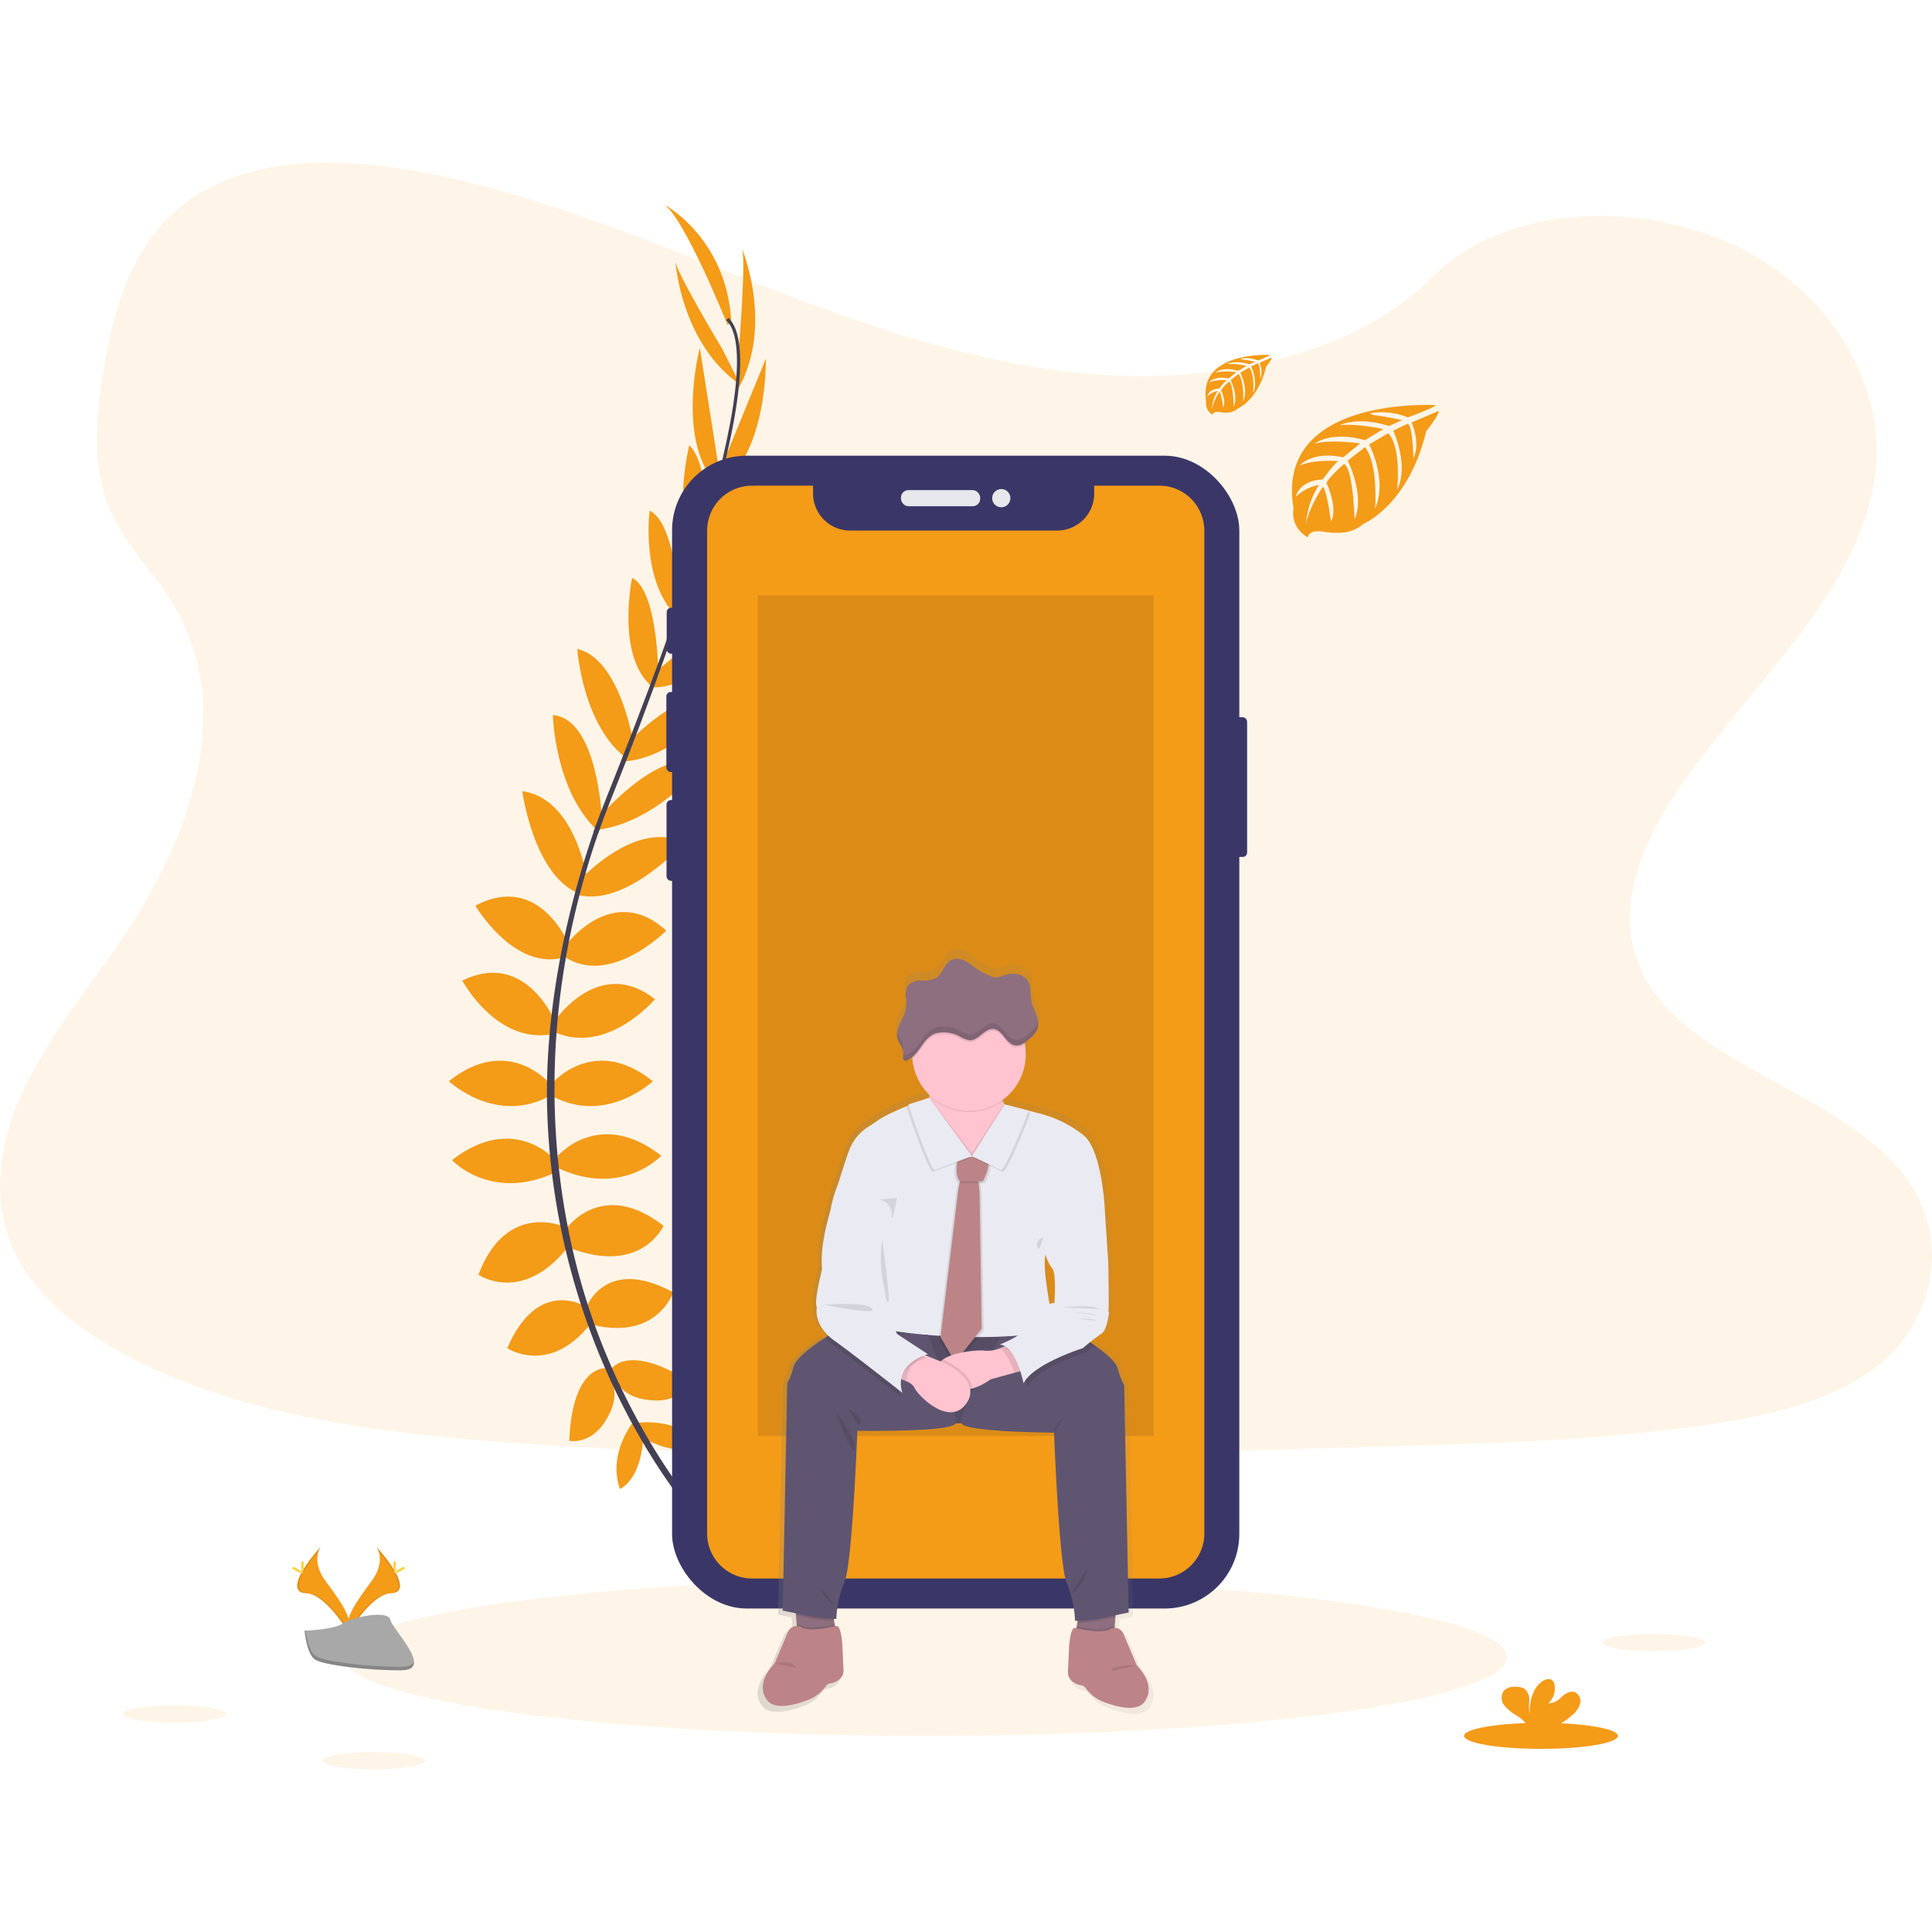
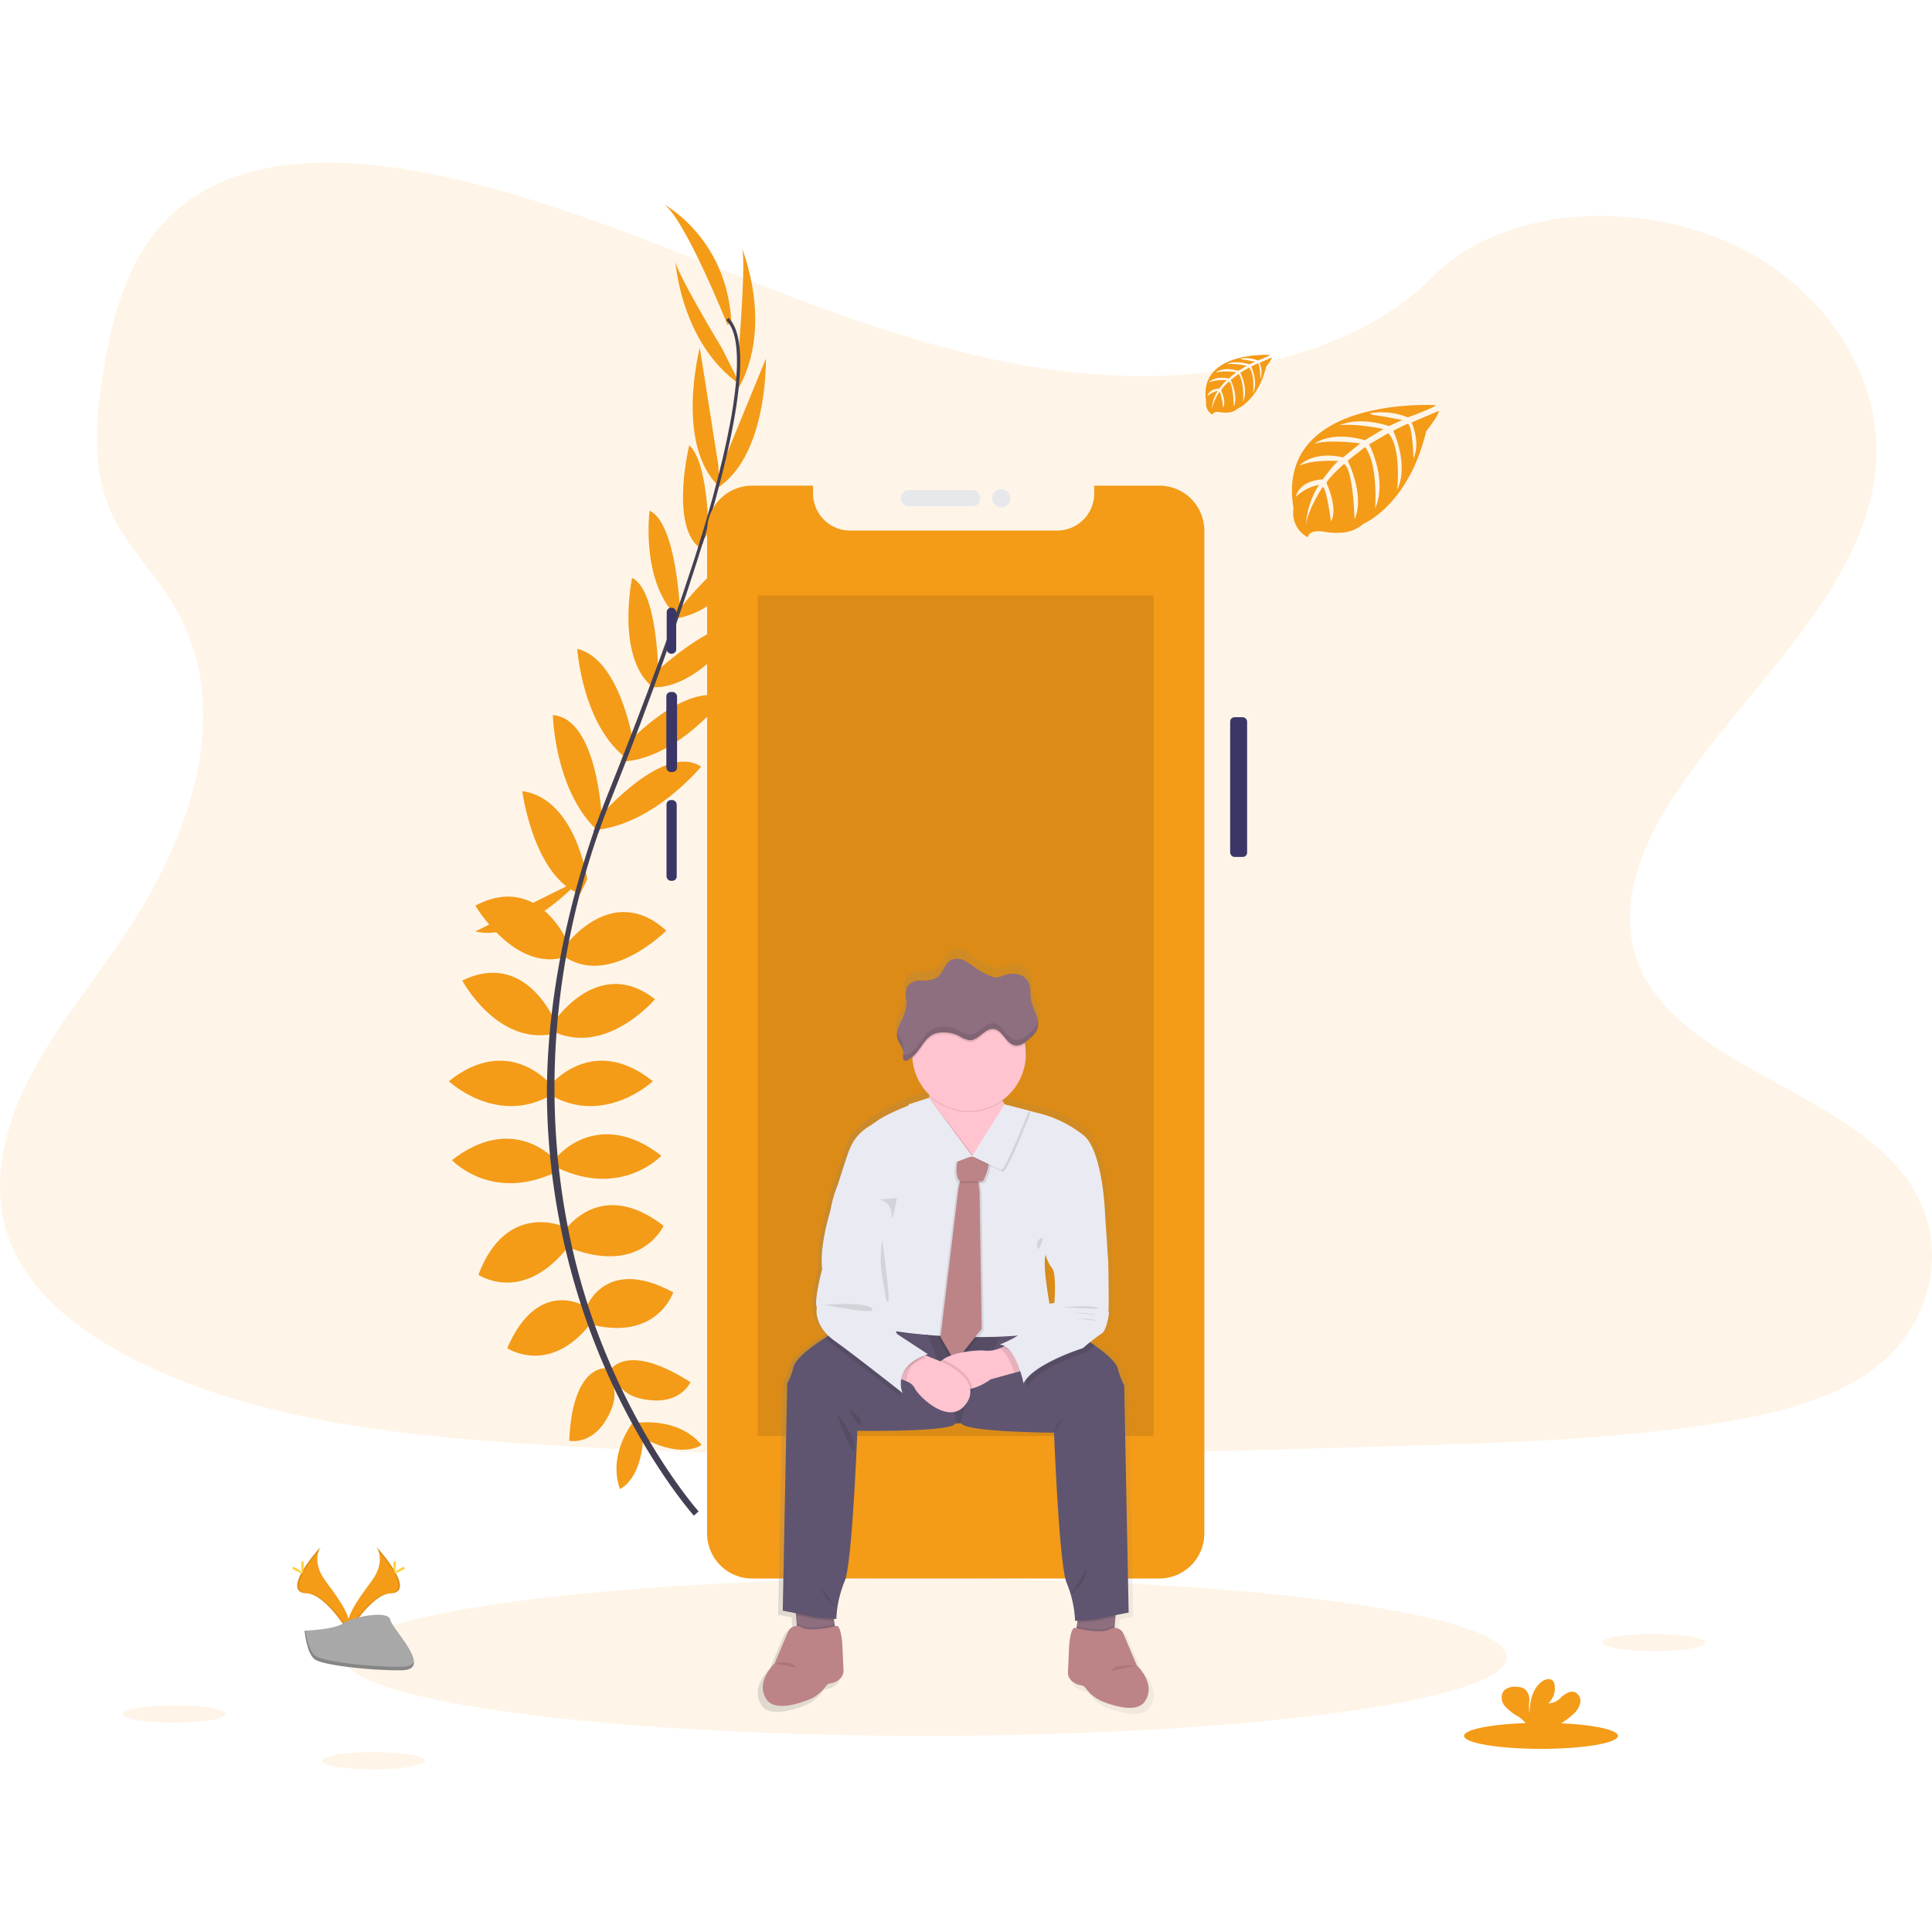
<svg xmlns="http://www.w3.org/2000/svg" width="370" height="370" viewBox="0 0 370 370">
  <defs>
    <clipPath id="a">
      <rect width="370" height="370" rx="1" transform="translate(282 1516)" fill="#fff" stroke="#707070" stroke-width="1" />
    </clipPath>
    <linearGradient id="b" y1="0.5" x2="1" y2="0.5" gradientUnits="objectBoundingBox">
      <stop offset="0" stop-color="gray" stop-opacity="0.251" />
      <stop offset="0.54" stop-color="gray" stop-opacity="0.122" />
      <stop offset="1" stop-color="gray" stop-opacity="0.102" />
    </linearGradient>
  </defs>
  <g transform="translate(-282 -1516)" clip-path="url(#a)">
    <g transform="translate(282.001 1547.135)">
      <path d="M249.874,51.889c-23.72-.825-46.311-8.481-67.884-16.859S139.051,17.369,115.9,12.93c-14.891-2.855-31.922-3.258-43.918,4.724C60.433,25.351,56.7,38.6,54.7,50.907c-1.51,9.258-2.4,19,1.737,27.667C59.307,84.592,64.4,89.65,67.928,95.415c12.267,20.055,3.6,44.787-9.694,64.369-6.231,9.188-13.469,17.959-18.281,27.73s-7.037,20.982-2.826,30.958c4.171,9.9,14.114,17.314,24.886,22.536,21.877,10.61,47.645,13.645,72.791,15.364,55.646,3.808,111.585,2.159,167.378.509,20.649-.612,41.385-1.231,61.7-4.424,11.281-1.774,22.925-4.585,31.116-11.38,10.394-8.624,12.971-23.225,6-34.041-11.684-18.138-43.98-22.643-52.157-42.107-4.493-10.717.121-22.65,6.656-32.589,14.015-21.316,37.5-40.018,38.739-64.383.85-16.734-10.442-33.495-27.9-41.415-18.3-8.3-43.68-7.257-57.174,6.483C295.251,47.173,270.819,52.615,249.874,51.889Z" transform="translate(-34.902 -11.061)" fill="#f49b18" opacity="0.1" />
      <ellipse cx="111.406" cy="15.071" rx="111.406" ry="15.071" transform="translate(65.794 271.164)" fill="#f49b18" opacity="0.1" />
      <path d="M156.951,252.428s7.7-1.231,12.314,4.207c0,0-3.386,2.668-10.673-1.026Z" transform="translate(-34.902 -11.061)" fill="#f49b18" />
      <path d="M156.13,252.307s-4.911,6.077-2.5,12.773c0,0,4-1.6,4.438-9.76Z" transform="translate(-34.902 -11.061)" fill="#f49b18" />
      <path d="M151.732,242.372s3.079-5.644,15.393,2.258c0,0-1.642,3.8-7.081,3.489S153.15,245.348,151.732,242.372Z" transform="translate(-34.902 -11.061)" fill="#f49b18" />
      <path d="M150.922,241.965s-6.388-.733-7.008,13.89c0,0,4.05.843,6.927-3.786S152.527,244.853,150.922,241.965Z" transform="translate(-34.902 -11.061)" fill="#f49b18" />
      <path d="M147.2,230.3s3.592-9.958,16.628-2.877c0,0-2.976,9.137-15.294,6.264Z" transform="translate(-34.902 -11.061)" fill="#f49b18" />
      <path d="M143.2,215.419s6.773-10.057,18.783-.733c0,0-4.207,9.441-17.757,4.31Z" transform="translate(-34.902 -11.061)" fill="#f49b18" />
      <path d="M141.759,201.257s7.9-9.236,19.791,0c0,0-7.495,8.107-19.791,2.36Z" transform="translate(-34.902 -11.061)" fill="#f49b18" />
      <path d="M140.528,187.506s8-9.65,19.4-.513c0,0-9.034,8.518-19.4,2.771Z" transform="translate(-34.902 -11.061)" fill="#f49b18" />
      <path d="M141.246,175.291s8.43-12.417,19.091-4c0,0-9.034,10.676-19.091,6.362Z" transform="translate(-34.902 -11.061)" fill="#f49b18" />
      <path d="M143.2,161.026s8.928-12.314,19.3-2.873c0,0-10.574,10.673-19.3,5.131Z" transform="translate(-34.902 -11.061)" fill="#f49b18" />
-       <path d="M146.176,148.276s10.566-11.57,19.791-6.964c0,0-11.017,12.289-20.253,10.031Z" transform="translate(-34.902 -11.061)" fill="#f49b18" />
+       <path d="M146.176,148.276c0,0-11.017,12.289-20.253,10.031Z" transform="translate(-34.902 -11.061)" fill="#f49b18" />
      <path d="M149.866,136.192s12.216-14.165,19.3-9.445c0,0-8.987,11-20.158,12.113Z" transform="translate(-34.902 -11.061)" fill="#f49b18" />
      <path d="M155.2,122.17s10.68-11.574,18.479-8.7c0,0-9.133,12.01-19.912,12.318Z" transform="translate(-34.902 -11.061)" fill="#f49b18" />
      <path d="M160.03,109.056s11.8-11.083,16.932-9.133c0,0-8.518,12.314-17.446,11.6Z" transform="translate(-34.902 -11.061)" fill="#f49b18" />
      <path d="M164.75,96.947s10.159-13.238,15.7-12.212c0,0-6.157,11.8-15.7,13.561Z" transform="translate(-34.902 -11.061)" fill="#f49b18" />
-       <path d="M169.87,80.63S178.853,70.478,183.7,70.5c0,0-7.088,13.561-14.2,13.436Z" transform="translate(-34.902 -11.061)" fill="#f49b18" />
      <path d="M172.908,69.749l8.671-21.14s.436,19.109-9.778,25.061Z" transform="translate(-34.902 -11.061)" fill="#f49b18" />
      <path d="M176.427,46.436s1.437-17.651.513-19.087c0,0,6.2,14.66-.572,26.887Z" transform="translate(-34.902 -11.061)" fill="#f49b18" />
      <path d="M146.865,230.064s-9-5.575-14.818,8.063c0,0,8,5.314,15.873-4.585Z" transform="translate(-34.902 -11.061)" fill="#f49b18" />
      <path d="M142.91,214.851s-11.032-5.032-16.386,9.207c0,0,8.525,5.864,17.391-5.607Z" transform="translate(-34.902 -11.061)" fill="#f49b18" />
      <path d="M141.246,202.1s-7.9-9.236-19.791,0c0,0,7.491,8.107,19.791,2.36Z" transform="translate(-34.902 -11.061)" fill="#f49b18" />
      <path d="M140.26,187.506s-8.008-9.65-19.4-.513c0,0,9.031,8.518,19.4,2.771Z" transform="translate(-34.902 -11.061)" fill="#f49b18" />
      <path d="M141.246,175.643s-5.615-13.909-17.819-7.927c0,0,6.6,12.336,17.325,10.236Z" transform="translate(-34.902 -11.061)" fill="#f49b18" />
      <path d="M143.9,160.957s-5.578-14.151-17.959-7.59c0,0,7.579,12.971,17.409,9.778Z" transform="translate(-34.902 -11.061)" fill="#f49b18" />
      <path d="M147.363,148.349s-2.2-15.518-12.443-16.907c0,0,2.173,16.361,11.076,19.7Z" transform="translate(-34.902 -11.061)" fill="#f49b18" />
      <path d="M150.13,136.218s-.861-18.692-9.346-19.34c0,0,.286,14.184,8.389,21.99Z" transform="translate(-34.902 -11.061)" fill="#f49b18" />
      <path d="M156.082,121.635s-2.533-15.54-10.629-17.442c0,0,1,15.052,9.826,21.257Z" transform="translate(-34.902 -11.061)" fill="#f49b18" />
      <path d="M160.99,109.17S160.9,92.978,155.954,90.6c0,0-3.068,14.66,3.6,20.638Z" transform="translate(-34.902 -11.061)" fill="#f49b18" />
      <path d="M165.128,96.757s-.7-16.676-5.816-19.025c0,0-1.756,13.194,5.047,20.114Z" transform="translate(-34.902 -11.061)" fill="#f49b18" />
      <path d="M170.588,81.95s-.033-13.561-3.691-16.742c0,0-3.636,14.858,1.781,19.469Z" transform="translate(-34.902 -11.061)" fill="#f49b18" />
      <path d="M172.476,69.082l-3.555-22.573s-4.838,18.5,3.724,26.645Z" transform="translate(-34.902 -11.061)" fill="#f49b18" />
      <path d="M173.172,46.648s-9.137-15.17-8.946-16.859c0,0,.968,15.906,12.461,23.823Z" transform="translate(-34.902 -11.061)" fill="#f49b18" />
      <path d="M174.242,42.17s-8.62-21.554-12.52-23.3c0,0,12.314,6.26,13.238,22.683Z" transform="translate(-34.902 -11.061)" fill="#f49b18" />
      <path d="M169.456,84.057l-.59-.18c7.275-23.724,9.093-38.849,5.113-42.639l.425-.447C178.618,44.79,176.911,59.74,169.456,84.057Z" transform="translate(-34.902 -11.061)" fill="#444053" />
      <path d="M149.423,139.59l-.869-.308c.77-2.173,1.6-4.38,2.474-6.557,7.594-18.926,14.059-36.529,18.2-50.046l.759-.367c-4.152,13.542-10.5,31.823-18.105,50.772C151.017,135.239,150.189,137.438,149.423,139.59Z" transform="translate(-34.902 -11.061)" fill="#444053" />
      <path d="M167.781,270.185c-.117-.132-11.911-13.407-20.128-36.078A133.564,133.564,0,0,1,139.7,192.78c-.564-17.64,3.137-37.336,9.478-55.225l.689.806c-14.231,40.154-8.576,74.565-1.078,95.291,8.136,22.463,19.791,35.6,19.908,35.727Z" transform="translate(-34.902 -11.061)" fill="#444053" />
      <rect width="3.247" height="26.762" rx="0.839" transform="translate(235.588 106.22)" fill="#3a3768" />
      <rect width="1.822" height="8.811" rx="0.839" transform="translate(127.678 85.252)" fill="#3a3768" />
      <rect width="2.052" height="15.334" rx="0.839" transform="translate(127.612 101.386)" fill="#3a3768" />
      <rect width="1.953" height="15.466" rx="0.839" transform="translate(127.645 122.086)" fill="#3a3768" />
-       <rect width="108.631" height="220.777" rx="14.29" transform="translate(128.708 56.137)" fill="#3a3768" />
      <path d="M256.918,72.934H244.457v1.5a7.1,7.1,0,0,1-7.107,7.1h-39.63a7.1,7.1,0,0,1-7.107-7.1v-1.5H178.948a8.627,8.627,0,0,0-8.627,8.627V273.6a8.627,8.627,0,0,0,8.627,8.627h77.97a8.627,8.627,0,0,0,8.627-8.627V81.576a8.627,8.627,0,0,0-8.627-8.642Z" transform="translate(-34.902 -11.061)" fill="#f49b18" />
      <rect width="15.17" height="3.079" rx="1.418" transform="translate(172.546 62.731)" fill="#e6e8ec" />
      <circle cx="1.748" cy="1.748" r="1.748" transform="translate(190.009 62.522)" fill="#e6e8ec" />
      <path d="M309.852,57.515s-30.859-1.862-27.224,19.762a5.255,5.255,0,0,0,2.741,5.556s.055-1.6,3.167-1.056a14.477,14.477,0,0,0,3.354.161,6.985,6.985,0,0,0,4.1-1.675h0s8.675-3.584,12.047-17.761c0,0,2.5-3.093,2.4-3.889l-5.208,2.225s1.781,3.757.367,6.879c0,0-.169-6.744-1.169-6.6-.2.029-2.7,1.3-2.7,1.3s3.06,6.542.751,11.3c0,0,.876-8.063-1.708-10.826l-3.665,2.14s3.577,6.758,1.151,12.274c0,0,.623-8.459-1.924-11.754L293,68.147s3.361,6.659,1.312,11.233c0,0-.268-9.844-2.03-10.588,0,0-2.906,2.566-3.35,3.614,0,0,2.3,4.838.872,7.389,0,0-.876-6.56-1.594-6.6,0,0-2.9,4.347-3.2,7.33a15.792,15.792,0,0,1,2.5-7.741,8.725,8.725,0,0,0-4.435,2.294s.451-3.071,5.149-3.342c0,0,2.393-3.3,3.031-3.5,0,0-4.669-.392-7.5.865,0,0,2.492-2.9,8.36-1.58l3.28-2.679s-6.15-.839-8.759.088c0,0,3-2.566,9.643-.7l3.57-2.133s-5.245-1.129-8.367-.733c0,0,3.3-1.778,9.415.15l2.566-1.147s-3.841-.755-4.966-.876-1.184-.429-1.184-.429a13.322,13.322,0,0,1,7.216.8S309.944,57.856,309.852,57.515Z" transform="translate(-34.902 -11.061)" fill="#f49b18" />
      <path d="M278.2,47.9s-13.927-.839-12.3,8.932a2.383,2.383,0,0,0,1.239,2.511s.026-.733,1.433-.48a6.417,6.417,0,0,0,1.514.073,3.137,3.137,0,0,0,1.851-.762h0s3.922-1.62,5.446-8.026c0,0,1.125-1.4,1.081-1.756l-2.353,1a4.229,4.229,0,0,1,.172,3.108s-.077-3.046-.528-2.976c-.092,0-1.224.59-1.224.59s1.385,2.958.341,5.105c0,0,.4-3.643-.773-4.893l-1.657.982s1.616,3.053.52,5.545c0,0,.282-3.823-.869-5.311l-1.5,1.173s1.517,3.009.594,5.076c0,0-.125-4.449-.92-4.787a9.193,9.193,0,0,0-1.514,1.635s1.041,2.2.4,3.339c0,0-.4-2.965-.733-2.98a9.866,9.866,0,0,0-1.444,3.3,7.154,7.154,0,0,1,1.129-3.5,3.943,3.943,0,0,0-2,1.037s.205-1.389,2.327-1.51a10.026,10.026,0,0,1,1.371-1.583,8.594,8.594,0,0,0-3.39.392s1.125-1.308,3.775-.715l1.466-1.209a12.649,12.649,0,0,0-3.958.04s1.356-1.158,4.358-.315l1.613-.964a14.686,14.686,0,0,0-3.782-.326s1.492-.8,4.255.066l1.154-.517s-1.737-.341-2.247-.4-.535-.194-.535-.194a6.007,6.007,0,0,1,3.262.367A14.921,14.921,0,0,0,278.2,47.9Z" transform="translate(-34.902 -11.061)" fill="#f49b18" />
      <rect width="75.848" height="160.982" transform="translate(145.102 82.895)" opacity="0.1" />
      <path d="M253.528,299.879s-1.789-4.163-2.588-6.084a1.75,1.75,0,0,0-1.8-1.257l.033-.367.143-1.734.029-.366c1.382-.29,2.566-.517,2.566-.517l-.861-44.464a14.328,14.328,0,0,1-1.253-3.3c-.44-1.411-2.566-3.145-4.552-4.526-.312-.216-.616-.421-.916-.619a22.874,22.874,0,0,1,2.276-1.679c1.129-.656,1.5-4.4,1.5-4.4l-.187.367c.187-.367,0-9.921,0-9.921l-.66-9.918s-.469-11.79-4.134-14.88a22.413,22.413,0,0,0-8.294-4.171l-2.566-.66h0l-4.728-1.213a6.059,6.059,0,0,1-.367-.682c-.048-.092-.092-.187-.136-.282a11.068,11.068,0,0,0,4.673-9.034,10.9,10.9,0,0,0-.143-1.774,1.779,1.779,0,0,0-.062-.334,9.236,9.236,0,0,0,1.1-.883,5,5,0,0,0,1.341-1.646h0a2.773,2.773,0,0,0,.125-.385.217.217,0,0,1,.022-.114,1.47,1.47,0,0,0,.044-.293v-.513a2.534,2.534,0,0,0-.037-.367.047.047,0,0,0,0-.022h0a6.308,6.308,0,0,0-.33-1.246,14.914,14.914,0,0,1-1.015-2.84c-.213-1.191.033-2.492-.535-3.562a3.177,3.177,0,0,0-2.232-1.536,5.259,5.259,0,0,0-2.756.315,3.921,3.921,0,0,1-1.36.366,2.84,2.84,0,0,1-.993-.242,14.73,14.73,0,0,1-3.079-1.653,14.739,14.739,0,0,0-2.2-1.437,2.976,2.976,0,0,0-2.536-.1c-1.356.689-1.613,2.61-2.873,3.456a5.7,5.7,0,0,1-3.049.564,3.16,3.16,0,0,0-2.752,1.206,3.48,3.48,0,0,0-.209,2.118l.022.249a1.1,1.1,0,0,0,.022.268,6.732,6.732,0,0,1-.414,2.771c-.506,1.341-1.466,2.664-1.433,4.032h0a2.806,2.806,0,0,0,.084.645,3.1,3.1,0,0,0,.1.312h0a13.648,13.648,0,0,0,.678,1.323l.033.059c.026.051.051.1.073.154s.066.139.092.209.029.07.04.1.048.136.066.205a1.965,1.965,0,0,1,.077.638,5.933,5.933,0,0,0-.07.839.616.616,0,0,0,.491.6.818.818,0,0,0,.425-.132,6.807,6.807,0,0,0,.935-.641,2.134,2.134,0,0,0,.022.367,11.091,11.091,0,0,0,3.332,6.9,1.871,1.871,0,0,1-.026.366,2.927,2.927,0,0,0-.026.4h0l-4.1,1.29s.022.073.066.2l-.432.172h0a30.865,30.865,0,0,0-5.827,2.9c-.586.425-1.122.773-1.6,1.063a9.163,9.163,0,0,0-3.8,4.6l-.055.139c-.367.839-2.162,6.549-2.162,6.549a23.77,23.77,0,0,0-1.506,5.241s-2.162,6.828-1.6,11.321c0,0-1.693,6.458-1.034,7.484,0,0-.674,2.778,2.287,5.575-.216.132-.451.275-.7.432-2.294,1.444-5.6,3.786-6.168,5.593a14.16,14.16,0,0,1-1.253,3.3l-.887,44.394s1.184.227,2.566.513l.029.366.143,1.73.033.367a1.772,1.772,0,0,0-1.8,1.261c-.8,1.917-2.566,6.077-2.566,6.077s-3.947,3.665-1.554,7.066a2.448,2.448,0,0,0,.367.425c1.719,1.561,5.384.561,7.99-.458a7.792,7.792,0,0,0,3.3-2.661,1.253,1.253,0,0,1,.88-.487,3.592,3.592,0,0,0,1.638-.715,2.2,2.2,0,0,0,.9-1.833.28.28,0,0,1,0-.055l-.231-5.215s-.282-3.643-1.18-3.408l-.231.055-.062-.366h0l-.121-.707-.062-.366h.5a21.827,21.827,0,0,1,1.631-7.359c1.506-3.24,2.5-29.412,2.5-29.412s18.644.3,19.267-1.444h0c.367,0,.766,0,1.147-.026.627,1.748,18.223,1.833,18.223,1.833s1,26.2,2.5,29.445a14.958,14.958,0,0,1,.788,2.148h0a23.977,23.977,0,0,1,.847,5.208h.5l-.066.367-.121.7-.062.366-.238-.055c-.891-.231-1.173,3.412-1.173,3.412l-.238,5.248a2.129,2.129,0,0,0,.872,1.833,3.665,3.665,0,0,0,1.668.733,1.224,1.224,0,0,1,.88.484,7.814,7.814,0,0,0,3.3,2.661c2.815,1.1,6.861,2.173,8.364.037C257.475,303.53,253.528,299.879,253.528,299.879Zm-47.389-65.362Zm29.448-14.983a7.939,7.939,0,0,0,1.316,2.712c.843.935.425,6.74.425,6.74a5.207,5.207,0,0,0-.982.158C235.7,225.285,235.1,221,235.588,219.535Z" transform="translate(-34.902 -11.061)" fill="url(#b)" />
      <path d="M160.147,281.631l-7.37.733-.205-2.467-.143-1.7-.2-2.481,6.964.366.553,3.185.117.693h0Z" fill="#8e6f7f" />
      <path d="M213.821,276.09l-.2,2.478-.139,1.7-.209,2.467L205.9,282l.293-1.668.114-.689.553-3.185Z" fill="#8e6f7f" />
      <path d="M240.913,251.457,219,252.487q-1.5.073-2.991,0l-20.938-1.026V234.873h45.846Z" transform="translate(-34.902 -11.061)" fill="#5f5570" />
      <path d="M240.913,251.457,219,252.487q-1.5.073-2.991,0l-20.938-1.026V234.873h45.846Z" transform="translate(-34.902 -11.061)" opacity="0.1" />
      <path d="M212.846,190.182s-7.3,2.452-10.049,4.468c-.572.418-1.1.762-1.561,1.045a8.943,8.943,0,0,0-3.691,4.5c-.018.051-.037.1-.055.136-.367.825-2.107,6.414-2.107,6.414a23.259,23.259,0,0,0-1.466,5.131c-.183,2.016,10.445,7.422,10.445,7.422s-5.131,11.178-2.84,14.019,35.734,4.215,35,0-2.016-11.178-1.374-13.1l11.362-8.246s-.458-11.545-4.032-14.568a22.274,22.274,0,0,0-8.063-4.123l-7.114-1.833s-2.507,6.231-5.256,7.055S213.275,195.514,212.846,190.182Z" transform="translate(-34.902 -11.061)" fill="#eaeaf2" />
      <path d="M223.1,200.675s-3.1,2.588-4.728,0c0,0-1.466,4.376,0,5.842l-.055.3-.26,1.3-3.394,28.221,2.793,4.82,5.083-6.377-.41-26.388-.183-1.514-.044-.367h.869S225.076,202.529,223.1,200.675Z" transform="translate(-34.902 -11.061)" opacity="0.1" />
      <path d="M223.834,200.675s-3.1,2.588-4.728,0c0,0-1.466,4.376,0,5.842l-.055.3-.26,1.3L215.4,236.339l2.793,4.82,5.083-6.377-.41-26.388-.183-1.514-.044-.367h.869S225.809,202.529,223.834,200.675Z" transform="translate(-34.902 -11.061)" opacity="0.1" />
      <path d="M188,223.357l-5.083,6.366-2.8-4.794,3.4-28.235.26-1.3.059-.3.458-1.187,3.071,1.187.044.367.183,1.514Z" fill="#bc8487" />
      <path d="M194.646,290.328a24.9,24.9,0,0,1-4.71-.48c-.766-.191-1.726-.4-2.6-.59l-.205-2.481,6.964.367Z" transform="translate(-34.902 -11.061)" opacity="0.1" />
      <path d="M217.878,252.52c-.608,1.712-18.78,1.411-18.78,1.411s-.975,25.655-2.441,28.833a21.553,21.553,0,0,0-1.591,7.205,27.081,27.081,0,0,1-5.131-.487c-1.957-.487-5.131-1.1-5.131-1.1l.858-43.522a13.322,13.322,0,0,0,1.22-3.211c.55-1.77,3.775-4.065,6.007-5.5,1.246-.784,2.177-1.3,2.177-1.3l10.841.44,6.692.271S218.49,250.808,217.878,252.52Z" transform="translate(-34.902 -11.061)" fill="#5f5570" />
      <path d="M195.052,292.689l-7.374.733-.209-2.467a2.2,2.2,0,0,1,.8.176c1.345.968,5.19.2,6.491-.11h0Z" transform="translate(-34.902 -11.061)" opacity="0.1" />
      <path d="M196.445,299.817a2.151,2.151,0,0,1-.883,1.792,3.5,3.5,0,0,1-1.594.7,1.191,1.191,0,0,0-.854.477,7.649,7.649,0,0,1-3.225,2.606c-2.54,1-6.113,1.975-7.788.447a2.316,2.316,0,0,1-.367-.414c-2.335-3.343,1.514-6.92,1.514-6.92s1.737-4.076,2.518-5.952a1.833,1.833,0,0,1,2.518-1.056c1.466,1.056,5.912.044,6.78-.18s1.147,3.339,1.147,3.339l.235,5.105a.277.277,0,0,0,0,.055Z" transform="translate(-34.902 -11.061)" fill="#bc8487" />
      <path d="M248.727,287.147l-.205,2.478c-.876.187-1.833.4-2.606.59a24.96,24.96,0,0,1-4.706.484l.553-3.185Z" transform="translate(-34.902 -11.061)" opacity="0.1" />
      <path d="M251.054,288.749s-3.174.612-5.131,1.1a27.083,27.083,0,0,1-5.131.487,21.485,21.485,0,0,0-1.587-7.205c-1.466-3.174-2.445-28.833-2.445-28.833s-17.145-.1-17.757-1.811,7.473-16.493,7.473-16.493l4.929-.257,9.386-.5a44.2,44.2,0,0,1,3.753,2.342c1.92,1.345,4.006,3.053,4.435,4.435a13.322,13.322,0,0,0,1.22,3.211Z" transform="translate(-34.902 -11.061)" fill="#5f5570" />
      <path d="M248.382,291.322l-.205,2.467-7.378-.733.293-1.668c1.3.312,5.131,1.078,6.487.11a2.2,2.2,0,0,1,.8-.176Z" transform="translate(-34.902 -11.061)" opacity="0.1" />
      <path d="M247.58,291.864a1.833,1.833,0,0,1,2.522,1.056c.777,1.876,2.518,5.956,2.518,5.956s3.848,3.573,1.514,6.916c-1.466,2.1-5.41,1.045-8.151-.033a7.6,7.6,0,0,1-3.225-2.606,1.2,1.2,0,0,0-.858-.476,3.6,3.6,0,0,1-1.627-.733,2.1,2.1,0,0,1-.847-1.789l.231-5.131s.275-3.566,1.143-3.342S246.114,292.92,247.58,291.864Z" transform="translate(-34.902 -11.061)" fill="#bc8487" />
      <path d="M228.635,193.275l-7.4,7.843-.205.22-.268-.158c-1.547-.916-9.283-5.585-8.62-6.989a14.377,14.377,0,0,0,.7-3.9c0-.172.022-.341.037-.506.073-1.133.092-2.012.092-2.012s13.927-2.382,13.377,0a4.655,4.655,0,0,0,.583,3c.139.275.293.535.443.781A12.1,12.1,0,0,0,228.635,193.275Z" transform="translate(-34.902 -11.061)" fill="#ffc4d0" />
      <path d="M226.927,190.775a10.867,10.867,0,0,1-14.052-.986c.073-1.133.092-2.012.092-2.012s13.927-2.382,13.377,0A4.717,4.717,0,0,0,226.927,190.775Z" transform="translate(-34.902 -11.061)" opacity="0.1" />
      <path d="M231.351,181.653a10.874,10.874,0,0,1-21.712,1.034q-.044-.513-.044-1.034a10.873,10.873,0,1,1,21.746,0Z" transform="translate(-34.902 -11.061)" fill="#ffc4d0" />
      <path d="M231.215,179.916a2.6,2.6,0,0,1-2.045.553c-1.679-.367-2.254-2.932-3.969-3.108s-2.855,2.2-4.592,2.151a5.323,5.323,0,0,1-2.067-.832,6.553,6.553,0,0,0-4.4-.5c-1.917.656-2.566,2.43-3.79,3.841a5.59,5.59,0,0,1-.685.663q-.044-.513-.044-1.034a10.874,10.874,0,0,1,21.624-1.737Z" transform="translate(-34.902 -11.061)" opacity="0.1" />
      <path d="M218.542,178.318a5.289,5.289,0,0,0,2.067.832c1.734.044,2.866-2.342,4.589-2.155s2.291,2.73,3.977,3.108c1.133.257,2.2-.59,3.046-1.378a4.849,4.849,0,0,0,1.308-1.609,4.066,4.066,0,0,0-.165-2.881,16.335,16.335,0,0,1-.99-2.782c-.205-1.165.033-2.441-.52-3.489a3.09,3.09,0,0,0-2.177-1.5,5.131,5.131,0,0,0-2.686.3,3.8,3.8,0,0,1-1.323.366,2.8,2.8,0,0,1-.971-.238,14.342,14.342,0,0,1-3-1.616,14.058,14.058,0,0,0-2.137-1.407,2.881,2.881,0,0,0-2.47-.1c-1.319.674-1.572,2.566-2.8,3.383a5.589,5.589,0,0,1-2.969.553,3.062,3.062,0,0,0-2.683,1.176,4.618,4.618,0,0,0-.161,2.584,6.634,6.634,0,0,1-.407,2.712c-.568,1.517-1.723,3.013-1.312,4.581.268,1.03,1.191,1.884,1.136,2.932a5.588,5.588,0,0,0-.07.817.6.6,0,0,0,.48.586.733.733,0,0,0,.41-.132,6.128,6.128,0,0,0,1.616-1.308c1.239-1.415,1.88-3.185,3.8-3.841A6.628,6.628,0,0,1,218.542,178.318Z" transform="translate(-34.902 -11.061)" fill="#8e6f7f" />
      <path d="M231.153,242.295l-1.979.539-4.57,1.257a11.043,11.043,0,0,1-3.515,1.748c-2.8.707-4.6-.832-6.106-3.214a1.564,1.564,0,0,1,.491-2.313c1.906-1.44,6.619-1.909,8.063-1.719a6.033,6.033,0,0,0,2.782-.432,10.774,10.774,0,0,0,1.8-.85Z" transform="translate(-34.902 -11.061)" fill="#ffc4d0" />
      <path d="M231.153,242.295l-1.979.539c-.568-1.712-1.5-3.859-2.84-4.684a10.776,10.776,0,0,0,1.8-.85Z" transform="translate(-34.902 -11.061)" opacity="0.1" />
      <path d="M244.538,237.581c-.821.663-1.517,1.268-1.517,1.268s-9.529,2.987-11.362,6.744c0,0-1.466-7.33-4.581-7.422,0,0,3.354-1.316,4.321-2.441l9.393-.491A43.466,43.466,0,0,1,244.538,237.581Z" transform="translate(-34.902 -11.061)" opacity="0.1" />
      <path d="M244.395,208.851l2.107,3.115.641,9.712s.183,9.346,0,9.712l.183-.367s-.367,3.665-1.466,4.306a38.507,38.507,0,0,0-3.573,2.785s-9.529,2.987-11.362,6.744c0,0-1.466-7.33-4.581-7.422,0,0,4.673-1.833,4.581-3.024,0,0,3.573-3.207,3.848-4.032s2.06-.916,2.06-.916.414-5.681-.41-6.6a7.743,7.743,0,0,1-1.283-2.657Z" transform="translate(-34.902 -11.061)" fill="#eaeaf2" />
      <path d="M221.089,245.828c-2.8.707-4.6-.832-6.106-3.214a1.564,1.564,0,0,1,.491-2.313l.286.114S220.8,242.6,221.089,245.828Z" transform="translate(-34.902 -11.061)" opacity="0.1" />
      <path d="M219.931,248.756c-3.3,4.581-9.437-1.789-9.9-3.071a2.815,2.815,0,0,0-1.514-1.213,16.337,16.337,0,0,0-2.84-.942l5.454-4.442,1.045.418,3.214,1.286S223.229,244.175,219.931,248.756Z" transform="translate(-34.902 -11.061)" fill="#ffc4d0" />
      <path d="M212.179,239.506c-3.005,1.429-3.647,3.485-3.665,4.966a16.337,16.337,0,0,0-2.84-.942l5.454-4.442Z" transform="translate(-34.902 -11.061)" opacity="0.1" />
      <path d="M207.378,247.426s-8.8-6.964-13.011-9.987a10.306,10.306,0,0,1-1.466-1.268c1.246-.784,2.177-1.3,2.177-1.3l10.841.44c.29.5.462.843.462.843L212.245,240C205.179,242.295,207.378,247.426,207.378,247.426Z" transform="translate(-34.902 -11.061)" opacity="0.1" />
      <path d="M195.65,210.867l-1.741,1.008s-2.107,6.689-1.558,11.087c0,0-1.649,6.322-1.008,7.33,0,0-.825,3.39,3.39,6.414s13.011,9.987,13.011,9.987-2.2-5.131,4.856-7.422l-5.864-3.848s-1.968-3.907-3.848-4.765c0,0-1.466-1.466-.55-2.474a5.226,5.226,0,0,0,1.649-3.115c0-1.008.367-5.772.367-5.772l1.1-5.131Z" transform="translate(-34.902 -11.061)" fill="#eaeaf2" />
      <path d="M222.313,206.513H218.74a.473.473,0,0,1-.059-.066l.059-.3.458-1.187,3.071,1.187Z" transform="translate(-34.902 -11.061)" opacity="0.1" />
      <path d="M223.467,200.308s-3.1,2.587-4.728,0c0,0-1.466,4.376,0,5.842h4.4S225.443,202.163,223.467,200.308Z" transform="translate(-34.902 -11.061)" fill="#bc8487" />
      <path d="M227.66,191.809,232.278,193s-4.376,11.362-5.34,11.362L221.4,201.7Z" transform="translate(-34.902 -11.061)" opacity="0.1" />
-       <path d="M228.635,193.275l-7.4,7.843-.205.22-.268-.158,6.469-9.866.158.26a12.1,12.1,0,0,0,1.246,1.7Z" transform="translate(-34.902 -11.061)" opacity="0.1" />
      <path d="M227.294,191.442l4.618,1.191S227.536,204,226.572,204l-5.542-2.657Z" transform="translate(-34.902 -11.061)" fill="#eaeaf2" />
-       <path d="M212.48,190.548l-4,1.261s3.94,11.911,5.039,12.553l7.147-2.657Z" transform="translate(-34.902 -11.061)" opacity="0.1" />
      <path d="M221.235,201.118l-.205.22s-9.621-5.589-8.888-7.147a14.377,14.377,0,0,0,.7-3.9v-.224Z" transform="translate(-34.902 -11.061)" opacity="0.1" />
      <path d="M212.846,190.182l-4,1.261s3.94,11.911,5.039,12.553l7.147-2.657Z" transform="translate(-34.902 -11.061)" fill="#eaeaf2" />
      <path d="M203.313,209.639a2.908,2.908,0,0,1,2.368,2.932c-.044,2.5.993-3.236.993-3.236Z" transform="translate(-34.902 -11.061)" opacity="0.1" />
      <path d="M203.863,217.336a22.716,22.716,0,0,0,0,7.209c.671,3.423.612,4.581,1.133,4.765S203.863,217.336,203.863,217.336Z" transform="translate(-34.902 -11.061)" opacity="0.1" />
      <path d="M234.649,216.969a1.327,1.327,0,0,0-1.1,1.712C233.858,220.213,234.649,216.969,234.649,216.969Z" transform="translate(-34.902 -11.061)" opacity="0.1" />
      <path d="M192.747,229.8s7.854-.671,9.163.733S192.747,229.8,192.747,229.8Z" transform="translate(-34.902 -11.061)" opacity="0.1" />
      <path d="M238.314,230.328s5.743-.707,7.088.271" transform="translate(-34.902 -11.061)" opacity="0.1" />
      <path d="M240.638,231.263s3.419.121,4.215.55" transform="translate(-34.902 -11.061)" opacity="0.1" />
      <path d="M241.309,232.491s3.115-.121,3.544.367" transform="translate(-34.902 -11.061)" opacity="0.1" />
      <path d="M197.376,249.716s2.668,1.389,2.4,2.807S197.376,249.716,197.376,249.716Z" transform="translate(-34.902 -11.061)" opacity="0.1" />
      <path d="M195.067,250.391s4.072,5.281,3.518,7.022S195.067,250.391,195.067,250.391Z" transform="translate(-34.902 -11.061)" opacity="0.1" />
      <path d="M238.714,251.267s-2.016,1.66-1.961,3.031" transform="translate(-34.902 -11.061)" opacity="0.1" />
      <path d="M192.168,283.984s0,1.558,2.884,3.848" transform="translate(-34.902 -11.061)" opacity="0.1" />
      <path d="M243.079,280.319a6.946,6.946,0,0,1-3.115,4.918" transform="translate(-34.902 -11.061)" opacity="0.1" />
      <g opacity="0.1">
        <path d="M208.477,170.354c0-.253-.044-.513-.066-.77a7.392,7.392,0,0,0,.051,1.679A6.831,6.831,0,0,0,208.477,170.354Z" transform="translate(-34.902 -11.061)" />
        <path d="M207.895,180.594c.055-1.063-.869-1.917-1.136-2.932a.987.987,0,0,1-.029-.15,2.826,2.826,0,0,0,.029,1.25c.216.839.869,1.558,1.074,2.371C207.851,180.942,207.887,180.77,207.895,180.594Z" transform="translate(-34.902 -11.061)" />
        <path d="M233.528,176.016a4.885,4.885,0,0,1-1.308,1.609c-.854.788-1.913,1.635-3.046,1.378-1.682-.367-2.261-2.932-3.977-3.108s-2.855,2.2-4.589,2.151a5.322,5.322,0,0,1-2.067-.832,6.55,6.55,0,0,0-4.4-.5c-1.917.656-2.566,2.43-3.8,3.841a6.183,6.183,0,0,1-1.613,1.312.777.777,0,0,1-.414.128.509.509,0,0,1-.41-.33v.026a5.643,5.643,0,0,0-.07.821.6.6,0,0,0,.48.583.777.777,0,0,0,.414-.128,6.182,6.182,0,0,0,1.613-1.312c1.239-1.411,1.88-3.185,3.8-3.841a6.53,6.53,0,0,1,4.4.5,5.234,5.234,0,0,0,2.067.832c1.734.044,2.866-2.342,4.589-2.151s2.294,2.727,3.977,3.108c1.133.257,2.2-.59,3.046-1.378a4.885,4.885,0,0,0,1.308-1.609,3.093,3.093,0,0,0,.158-1.664,2.59,2.59,0,0,1-.158.564Z" transform="translate(-34.902 -11.061)" />
      </g>
      <path d="M183.251,298.509s2.994-.924,4.237.828" transform="translate(-34.902 -11.061)" opacity="0.1" />
      <path d="M252.619,298.875s-4.959-.29-4.765,1.052" transform="translate(-34.902 -11.061)" opacity="0.1" />
      <ellipse cx="9.87" cy="1.668" rx="9.87" ry="1.668" transform="translate(306.85 281.763)" fill="#f49b18" opacity="0.1" />
      <ellipse cx="9.87" cy="1.668" rx="9.87" ry="1.668" transform="translate(23.515 295.448)" fill="#f49b18" opacity="0.1" />
      <ellipse cx="9.87" cy="1.668" rx="9.87" ry="1.668" transform="translate(61.693 304.395)" fill="#f49b18" opacity="0.1" />
      <ellipse cx="14.737" cy="2.492" rx="14.737" ry="2.492" transform="translate(280.378 298.809)" fill="#f49b18" />
      <path d="M336.112,308.287a4.292,4.292,0,0,0,1.4-2.122,1.893,1.893,0,0,0-.982-2.159c-.9-.345-1.866.282-2.595.913a3.465,3.465,0,0,1-2.525,1.217,3.841,3.841,0,0,0,1.191-3.6,1.513,1.513,0,0,0-.334-.733c-.5-.535-1.407-.308-2,.117-1.906,1.338-2.437,3.929-2.448,6.256a11.764,11.764,0,0,1-.037-2.566,2.65,2.65,0,0,0-.968-2.283,2.91,2.91,0,0,0-1.466-.345,3.052,3.052,0,0,0-2.4.682,2.362,2.362,0,0,0,.1,2.932,9.332,9.332,0,0,0,2.481,1.986,5.5,5.5,0,0,1,1.77,1.69,1.525,1.525,0,0,1,.132.3h5.355A15.048,15.048,0,0,0,336.112,308.287Z" transform="translate(-34.902 -11.061)" fill="#f49b18" />
      <path d="M106.975,276.141s2.016,2.635-.927,6.6-5.369,7.33-4.4,9.811c0,0,4.442-7.385,8.063-7.488S110.951,280.583,106.975,276.141Z" transform="translate(-34.902 -11.061)" fill="#f49b18" />
      <path d="M106.975,276.141a3.237,3.237,0,0,1,.41.828c3.526,4.141,5.406,8.008,2.016,8.1-3.156.092-6.942,5.736-7.85,7.161.029.11.066.216.106.326,0,0,4.442-7.385,8.063-7.488S110.951,280.583,106.975,276.141Z" transform="translate(-34.902 -11.061)" opacity="0.1" />
      <path d="M110.717,279.5c0,.927-.1,1.679-.231,1.679s-.231-.751-.231-1.679.128-.491.257-.491S110.717,278.571,110.717,279.5Z" transform="translate(-34.902 -11.061)" fill="#ffd037" />
      <path d="M112,280.605c-.814.443-1.525.711-1.583.6s.546-.564,1.36-1.008.495-.121.553,0S112.817,280.162,112,280.605Z" transform="translate(-34.902 -11.061)" fill="#ffd037" />
      <path d="M96.342,276.141s-2.016,2.635.927,6.6,5.369,7.33,4.4,9.811c0,0-4.438-7.385-8.063-7.488S92.359,280.583,96.342,276.141Z" transform="translate(-34.902 -11.061)" fill="#f49b18" />
      <path d="M96.342,276.141a3.3,3.3,0,0,0-.414.828c-3.526,4.141-5.4,8.008-2.016,8.1,3.159.092,6.945,5.736,7.854,7.161a2.845,2.845,0,0,1-.11.326s-4.438-7.385-8.063-7.488S92.359,280.583,96.342,276.141Z" transform="translate(-34.902 -11.061)" opacity="0.1" />
      <path d="M92.6,279.5c0,.927.106,1.679.235,1.679s.231-.751.231-1.679-.128-.491-.257-.491S92.6,278.571,92.6,279.5Z" transform="translate(-34.902 -11.061)" fill="#ffd037" />
      <path d="M91.314,280.605c.814.443,1.521.711,1.583.6s-.55-.564-1.363-1.008-.491-.121-.553,0S90.5,280.162,91.314,280.605Z" transform="translate(-34.902 -11.061)" fill="#ffd037" />
      <path d="M93.238,292.216s5.629-.176,7.33-1.382,8.66-2.653,9.078-.715,8.463,9.635,2.107,9.687-14.77-.99-16.463-2.019S93.238,292.216,93.238,292.216Z" transform="translate(-34.902 -11.061)" fill="#a8a8a8" />
      <path d="M111.864,299.132c-6.355.051-14.77-.99-16.463-2.019-1.286-.788-1.8-3.606-1.975-4.9h-.187s.367,4.537,2.049,5.571S105.4,299.85,111.75,299.8c1.833,0,2.467-.667,2.434-1.635C113.927,298.758,113.227,299.121,111.864,299.132Z" transform="translate(-34.902 -11.061)" opacity="0.2" />
    </g>
  </g>
</svg>